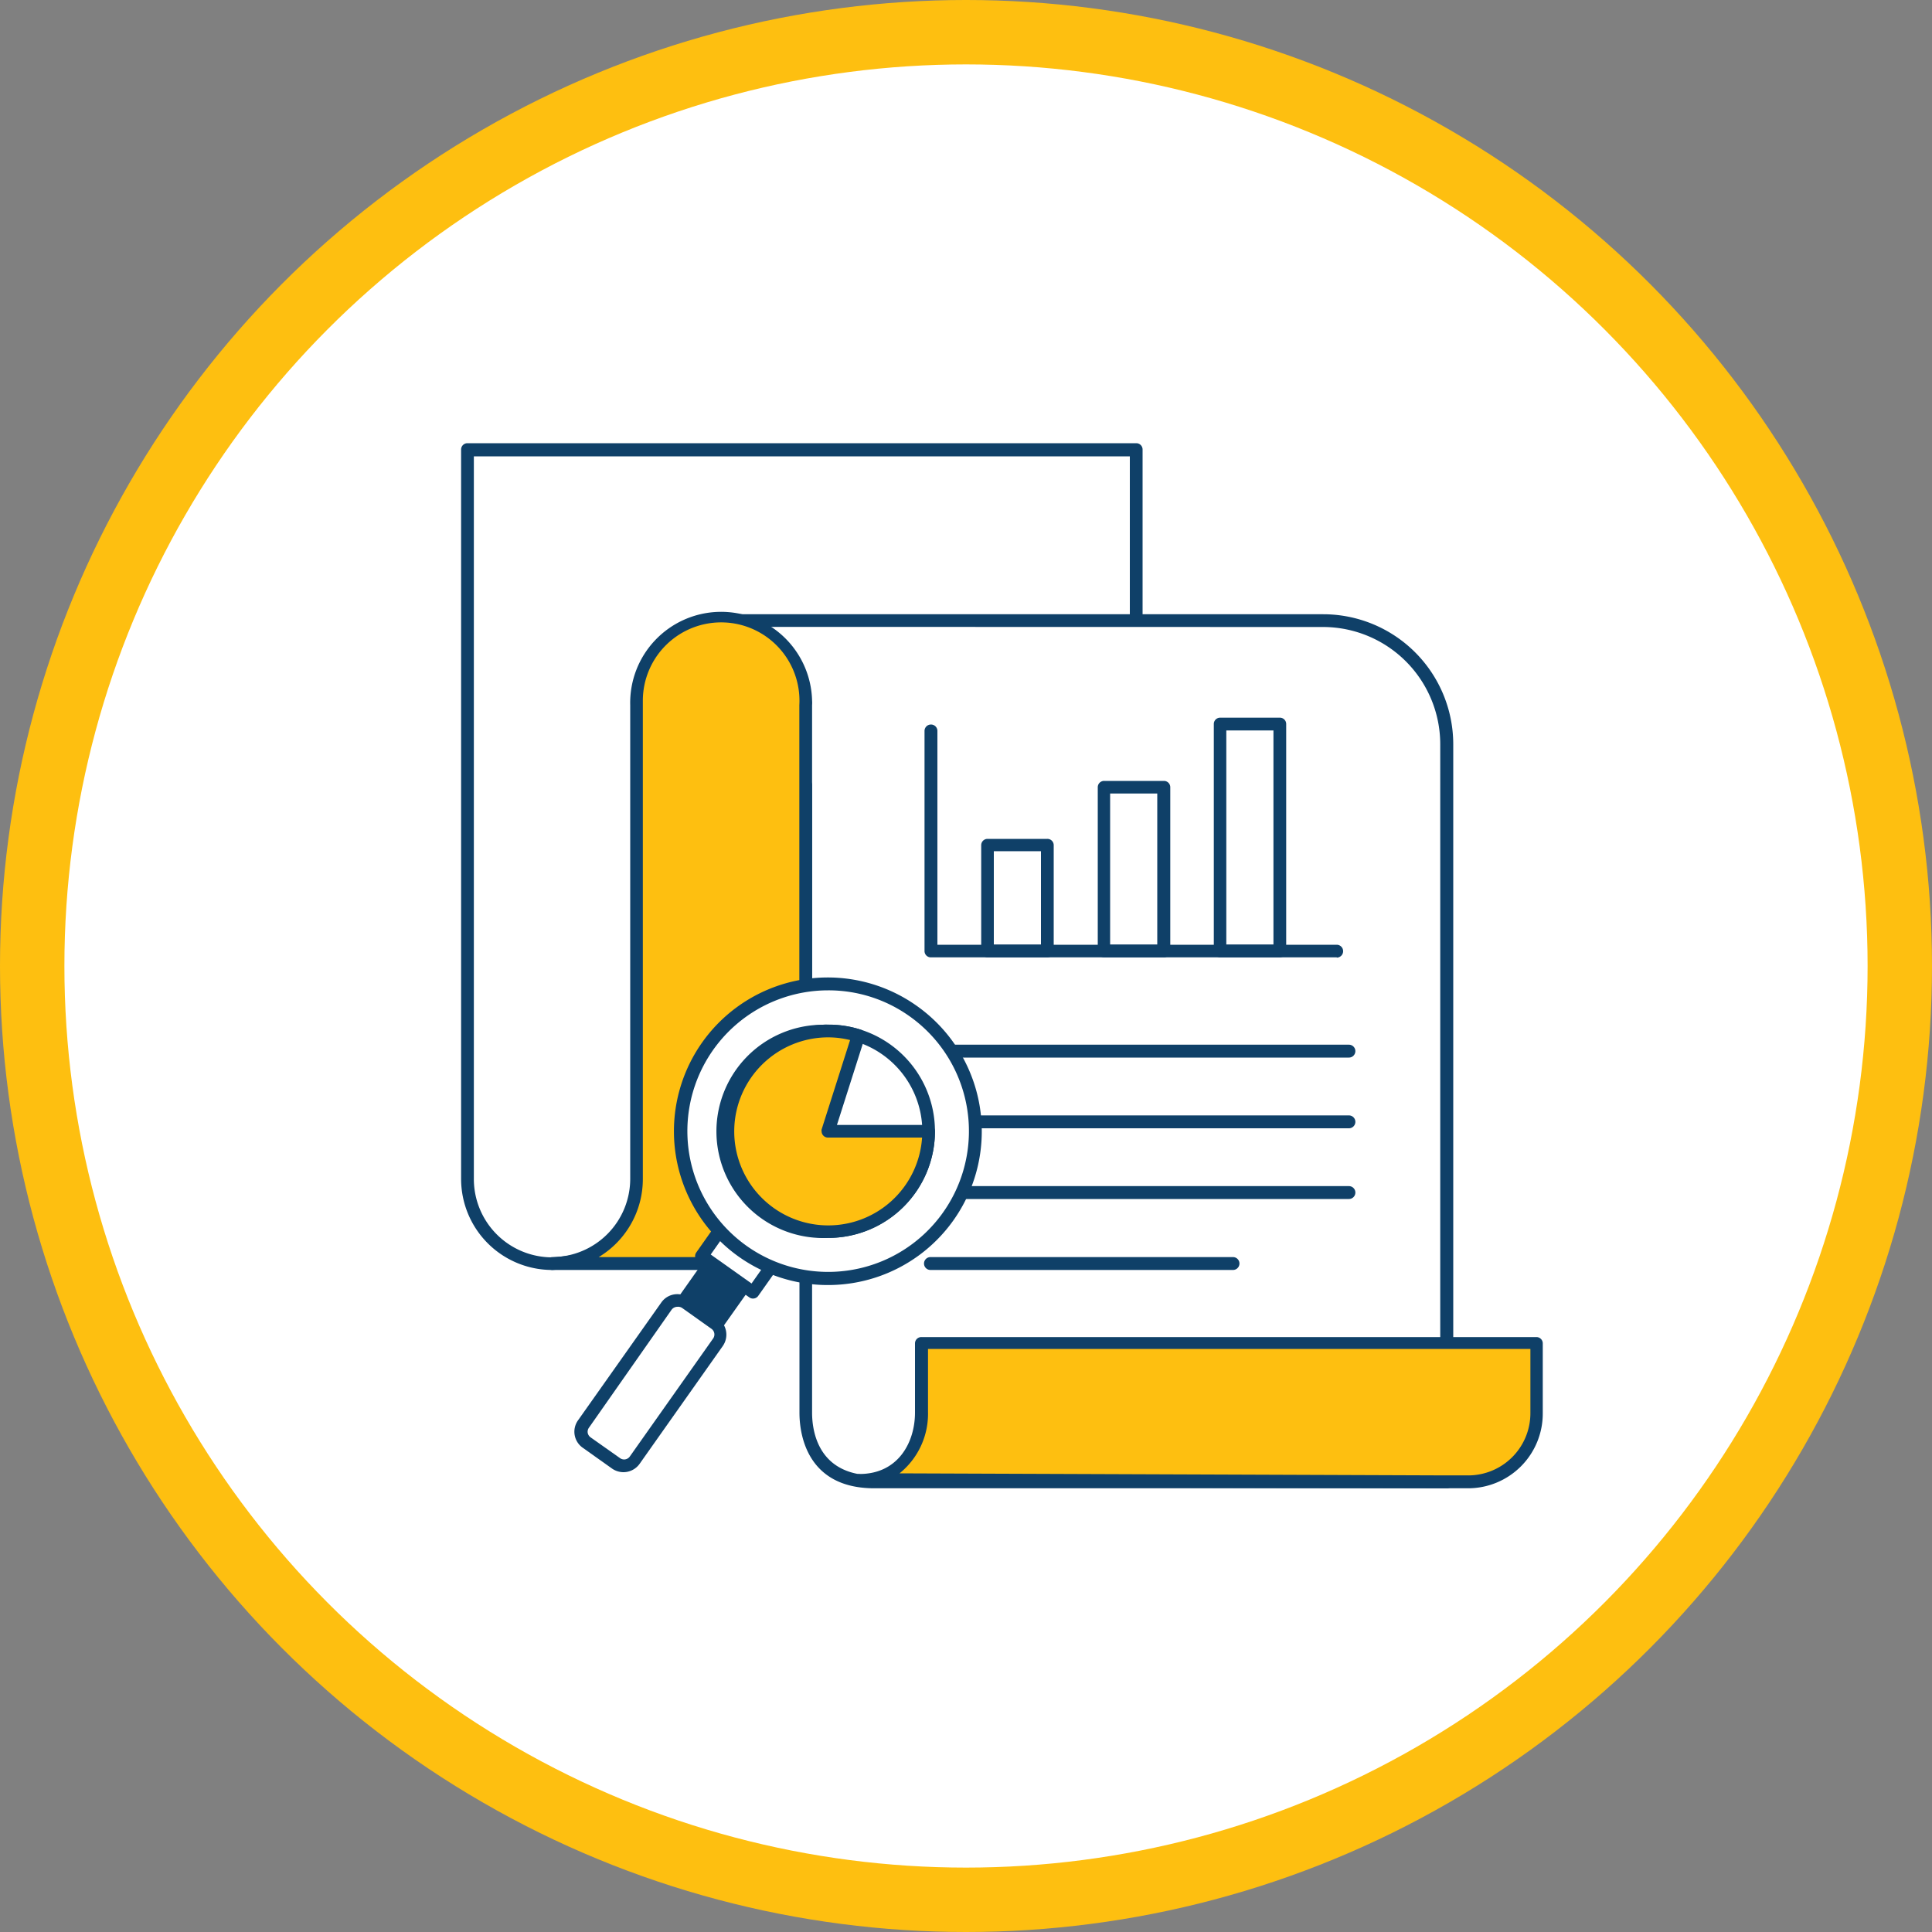
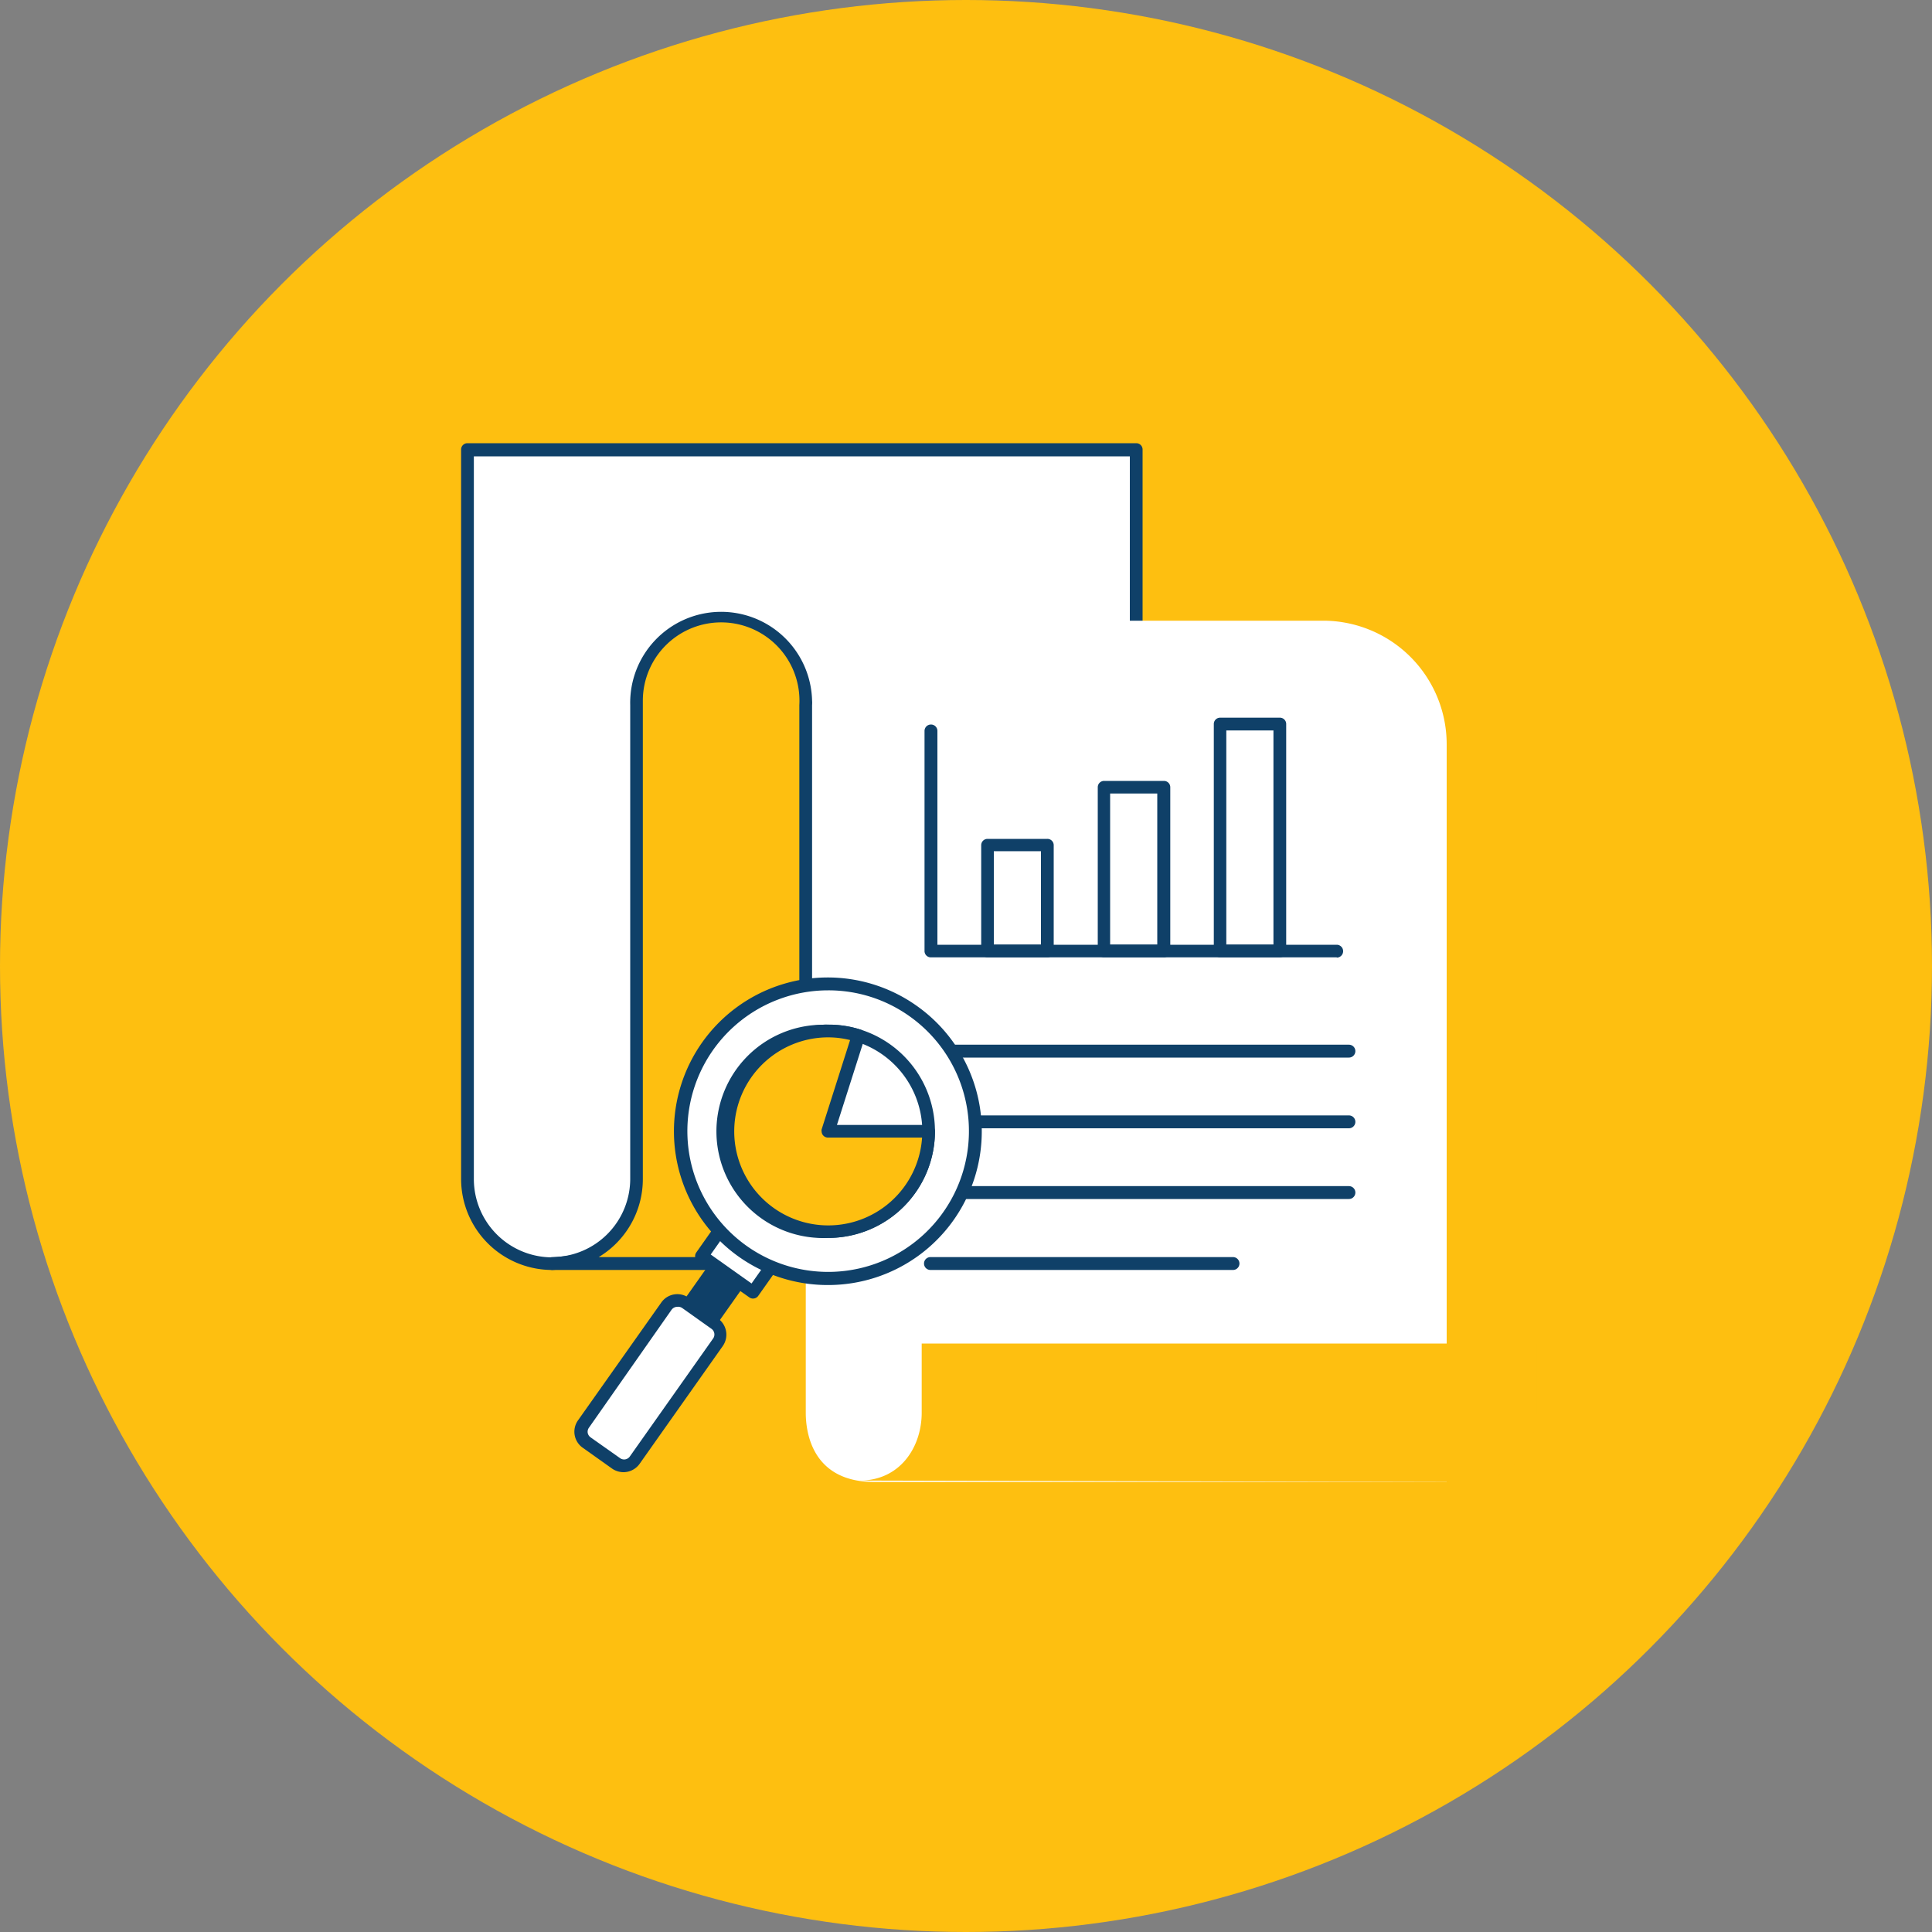
<svg xmlns="http://www.w3.org/2000/svg" id="Layer_1" data-name="Layer 1" viewBox="0 0 150 150">
  <rect x="0" y="0" width="150" height="150" fill="#808080" stroke="none" />
  <defs>
    <style>.cls-1{fill:#febf10;}.cls-2{fill:#fff;}.cls-3{fill:#0f4068;}</style>
  </defs>
  <circle class="cls-1" cx="75" cy="75" r="75" />
-   <circle class="cls-2" cx="75" cy="75" r="70" />
  <g id="_109_report_analysis_outline" data-name=" 109 report analysis outline">
    <path class="cls-2" d="M923.15,428.21h0a6.57,6.57,0,0,1-6.59-6.55V365h51.93v56.59C929.7,425.26,926.76,428.21,923.15,428.21Z" transform="translate(-880.27 -330.1)" />
    <path class="cls-3" d="M923.15,428.7a7.07,7.07,0,0,1-7.08-7.05V365a.49.49,0,0,1,.49-.49h51.93a.49.49,0,0,1,.49.49v56.59a.48.48,0,0,1-.45.49c-27.85,2.6-37.12,4.84-41.57,5.9A16,16,0,0,1,923.15,428.7Zm-6.09-63.17v56.09a6.08,6.08,0,0,0,6.06,6.1h0a16,16,0,0,0,3.6-.63c4.45-1.08,13.7-3.3,41.27-5.91V365.53Z" transform="translate(-880.27 -330.1)" />
    <path class="cls-2" d="M936.27,378.29H983a9.6,9.6,0,0,1,9.59,9.59v57.28H948.15c-4.85,0-5.32-3.89-5.32-5.37V391.07C939.81,385.23,936.27,378.29,936.27,378.29Z" transform="translate(-880.27 -330.1)" />
-     <path class="cls-3" d="M992.58,445.65H948.15c-5.41,0-5.81-4.48-5.81-5.86v-48.6c-3-5.82-6.51-12.68-6.51-12.68a.48.48,0,0,1,.42-.72H983a10.1,10.1,0,0,1,10.1,10.09v57.28A.49.49,0,0,1,992.58,445.65Zm-55.51-66.88c1,1.91,3.76,7.34,6.2,12.06a.59.59,0,0,1,.05.23v48.72c0,1.47.49,4.87,4.83,4.87h43.94V387.88a9.11,9.11,0,0,0-9.11-9.1Z" transform="translate(-880.27 -330.1)" />
    <path class="cls-1" d="M992.58,445.16h1.69a5.31,5.31,0,0,0,5.31-5.31v-5.44H951.83v5.37c0,2.68-1.68,5.27-4.81,5.27Z" transform="translate(-880.27 -330.1)" />
-     <path class="cls-3" d="M994.27,445.65h-1.69L947,445.54a.5.5,0,1,1,0-1c3,0,4.31-2.45,4.31-4.77v-5.37a.49.49,0,0,1,.5-.49h47.75a.49.49,0,0,1,.49.49v5.44A5.8,5.8,0,0,1,994.27,445.65Zm-1.69-1h1.69a4.83,4.83,0,0,0,4.82-4.82v-5H952.32v4.88a5.94,5.94,0,0,1-2.21,4.78Z" transform="translate(-880.27 -330.1)" />
    <path class="cls-1" d="M923.15,428.21h19.68V384.85a6.57,6.57,0,0,0-13.14-.36v37.13A6.56,6.56,0,0,1,923.15,428.21Z" transform="translate(-880.27 -330.1)" />
    <path class="cls-3" d="M942.83,428.7H923.15a.49.49,0,0,1,0-1,6.08,6.08,0,0,0,6.05-6.1V384.85a7.06,7.06,0,0,1,14.12-.37,2.28,2.28,0,0,1,0,.37v43.36a.49.49,0,0,1-.49.49Zm-16.12-1h15.62V384.85a6.08,6.08,0,1,0-12.15-.34v37.11a7.07,7.07,0,0,1-3.46,6.1Z" transform="translate(-880.27 -330.1)" />
    <path class="cls-3" d="M984.06,404.43H952.54a.49.49,0,0,1-.49-.49V386.85a.49.49,0,1,1,1,0v16.6h31a.49.49,0,0,1,0,1Z" transform="translate(-880.27 -330.1)" />
    <rect class="cls-2" x="76.67" y="65.63" width="4.64" height="8.22" />
    <path class="cls-3" d="M961.58,404.43h-4.64a.49.49,0,0,1-.49-.49v-8.22a.49.49,0,0,1,.49-.49h4.64a.49.49,0,0,1,.5.49v8.22A.49.49,0,0,1,961.58,404.43Zm-4.15-1h3.66v-7.24h-3.66Z" transform="translate(-880.27 -330.1)" />
    <rect class="cls-2" x="85.69" y="61.13" width="4.64" height="12.72" />
    <path class="cls-3" d="M970.61,404.43H966a.49.49,0,0,1-.5-.49V391.22a.49.49,0,0,1,.5-.49h4.64a.49.49,0,0,1,.49.49v12.72A.49.49,0,0,1,970.61,404.43Zm-4.15-1h3.66V391.71h-3.66Z" transform="translate(-880.27 -330.1)" />
    <rect class="cls-2" x="94.72" y="56.22" width="4.64" height="17.63" />
    <path class="cls-3" d="M979.63,404.43H975a.49.49,0,0,1-.49-.49V386.31a.49.49,0,0,1,.49-.49h4.64a.49.49,0,0,1,.49.49v17.63A.49.49,0,0,1,979.63,404.43Zm-4.15-1h3.66V386.81h-3.66Z" transform="translate(-880.27 -330.1)" />
    <path class="cls-3" d="M985,412.21H952.51a.49.49,0,1,1,0-1H985a.49.49,0,1,1,0,1Z" transform="translate(-880.27 -330.1)" />
    <path class="cls-3" d="M985,417.7H952.51a.49.49,0,0,1,0-1H985a.49.49,0,0,1,0,1Z" transform="translate(-880.27 -330.1)" />
    <path class="cls-3" d="M985,423.19H952.51a.49.49,0,0,1,0-1H985a.49.49,0,0,1,0,1Z" transform="translate(-880.27 -330.1)" />
    <path class="cls-3" d="M976,428.7H952.51a.49.49,0,0,1,0-1H976a.49.49,0,0,1,0,1Z" transform="translate(-880.27 -330.1)" />
    <rect class="cls-3" x="932.89" y="428.78" width="5.79" height="3.17" transform="translate(-835.93 616.24) rotate(-54.76)" />
-     <path class="cls-3" d="M935.42,434.14a.48.48,0,0,1-.28-.1l-2.59-1.83a.48.48,0,0,1-.12-.68l3.34-4.73a.51.51,0,0,1,.69-.12l2.59,1.83a.48.48,0,0,1,.2.32.54.54,0,0,1-.08.37l-3.35,4.73a.49.49,0,0,1-.32.2Zm-1.9-2.46,1.78,1.26,2.78-3.94-1.79-1.26Z" transform="translate(-880.27 -330.1)" />
+     <path class="cls-3" d="M935.42,434.14a.48.48,0,0,1-.28-.1l-2.59-1.83a.48.48,0,0,1-.12-.68a.51.51,0,0,1,.69-.12l2.59,1.83a.48.48,0,0,1,.2.32.54.54,0,0,1-.08.37l-3.35,4.73a.49.49,0,0,1-.32.2Zm-1.9-2.46,1.78,1.26,2.78-3.94-1.79-1.26Z" transform="translate(-880.27 -330.1)" />
    <rect class="cls-2" x="935.51" y="424.23" width="5.79" height="4.87" transform="translate(-831.8 616.81) rotate(-54.76)" />
    <path class="cls-3" d="M938.73,430.92a.47.47,0,0,1-.28-.09l-4-2.81a.48.48,0,0,1-.12-.68h0l3.34-4.74a.57.57,0,0,1,.32-.2.49.49,0,0,1,.37.09l4,2.81a.48.48,0,0,1,.12.68l-3.34,4.73A.49.49,0,0,1,938.73,430.92Zm-3.28-3.42,3.17,2.25,2.78-3.94-3.18-2.24Z" transform="translate(-880.27 -330.1)" />
    <rect class="cls-2" x="924.12" y="435.05" width="13.27" height="4.87" rx="1.04" transform="translate(-843.87 615.15) rotate(-54.76)" />
    <path class="cls-3" d="M928.67,444.4a1.56,1.56,0,0,1-.88-.28l-2.28-1.62a1.52,1.52,0,0,1-.36-2.13l6.46-9.14a1.52,1.52,0,0,1,2.13-.37l2.28,1.61a1.54,1.54,0,0,1,.37,2.13l-6.46,9.15A1.54,1.54,0,0,1,928.67,444.4Zm4.19-12.84a.56.56,0,0,0-.45.23L926,440.94a.54.54,0,0,0-.1.41.56.56,0,0,0,.23.35l2.28,1.61h0a.54.54,0,0,0,.76-.13l6.46-9.15a.54.54,0,0,0-.12-.76h0l-2.28-1.62A.56.56,0,0,0,932.86,431.56Z" transform="translate(-880.27 -330.1)" />
    <path class="cls-2" d="M951.19,408.58a11.45,11.45,0,1,0,2.74,16h0A11.45,11.45,0,0,0,951.19,408.58Z" transform="translate(-880.27 -330.1)" />
    <path class="cls-3" d="M944.56,429.87a11.94,11.94,0,1,1,6.88-21.68h0a11.93,11.93,0,0,1-6.88,21.68Zm0-22.88a10.93,10.93,0,1,0,6.31,2h0a10.83,10.83,0,0,0-6.31-2Z" transform="translate(-880.27 -330.1)" />
    <circle class="cls-2" cx="64.3" cy="87.84" r="7.79" />
    <path class="cls-3" d="M944.58,426.21a8.28,8.28,0,1,1,8.28-8.28h0A8.28,8.28,0,0,1,944.58,426.21Zm0-15.57a7.3,7.3,0,1,0,7.3,7.3h0A7.31,7.31,0,0,0,944.58,410.64Z" transform="translate(-880.27 -330.1)" />
    <path class="cls-1" d="M944.58,417.93h7.79a7.78,7.78,0,1,1-5.41-7.42Z" transform="translate(-880.27 -330.1)" />
    <path class="cls-3" d="M944.58,426.21a8.28,8.28,0,1,1-.41-16.55,2.81,2.81,0,0,1,.41,0,7.92,7.92,0,0,1,2.51.38.5.5,0,0,1,.32.62h0l-2.16,6.78h7.12a.49.49,0,0,1,.49.49A8.29,8.29,0,0,1,944.58,426.21Zm0-15.57a7.3,7.3,0,1,0,7.28,7.78h-7.28a.49.49,0,0,1-.52-.46.47.47,0,0,1,0-.17l2.21-6.94A7.1,7.1,0,0,0,944.58,410.64Z" transform="translate(-880.27 -330.1)" />
  </g>
</svg>